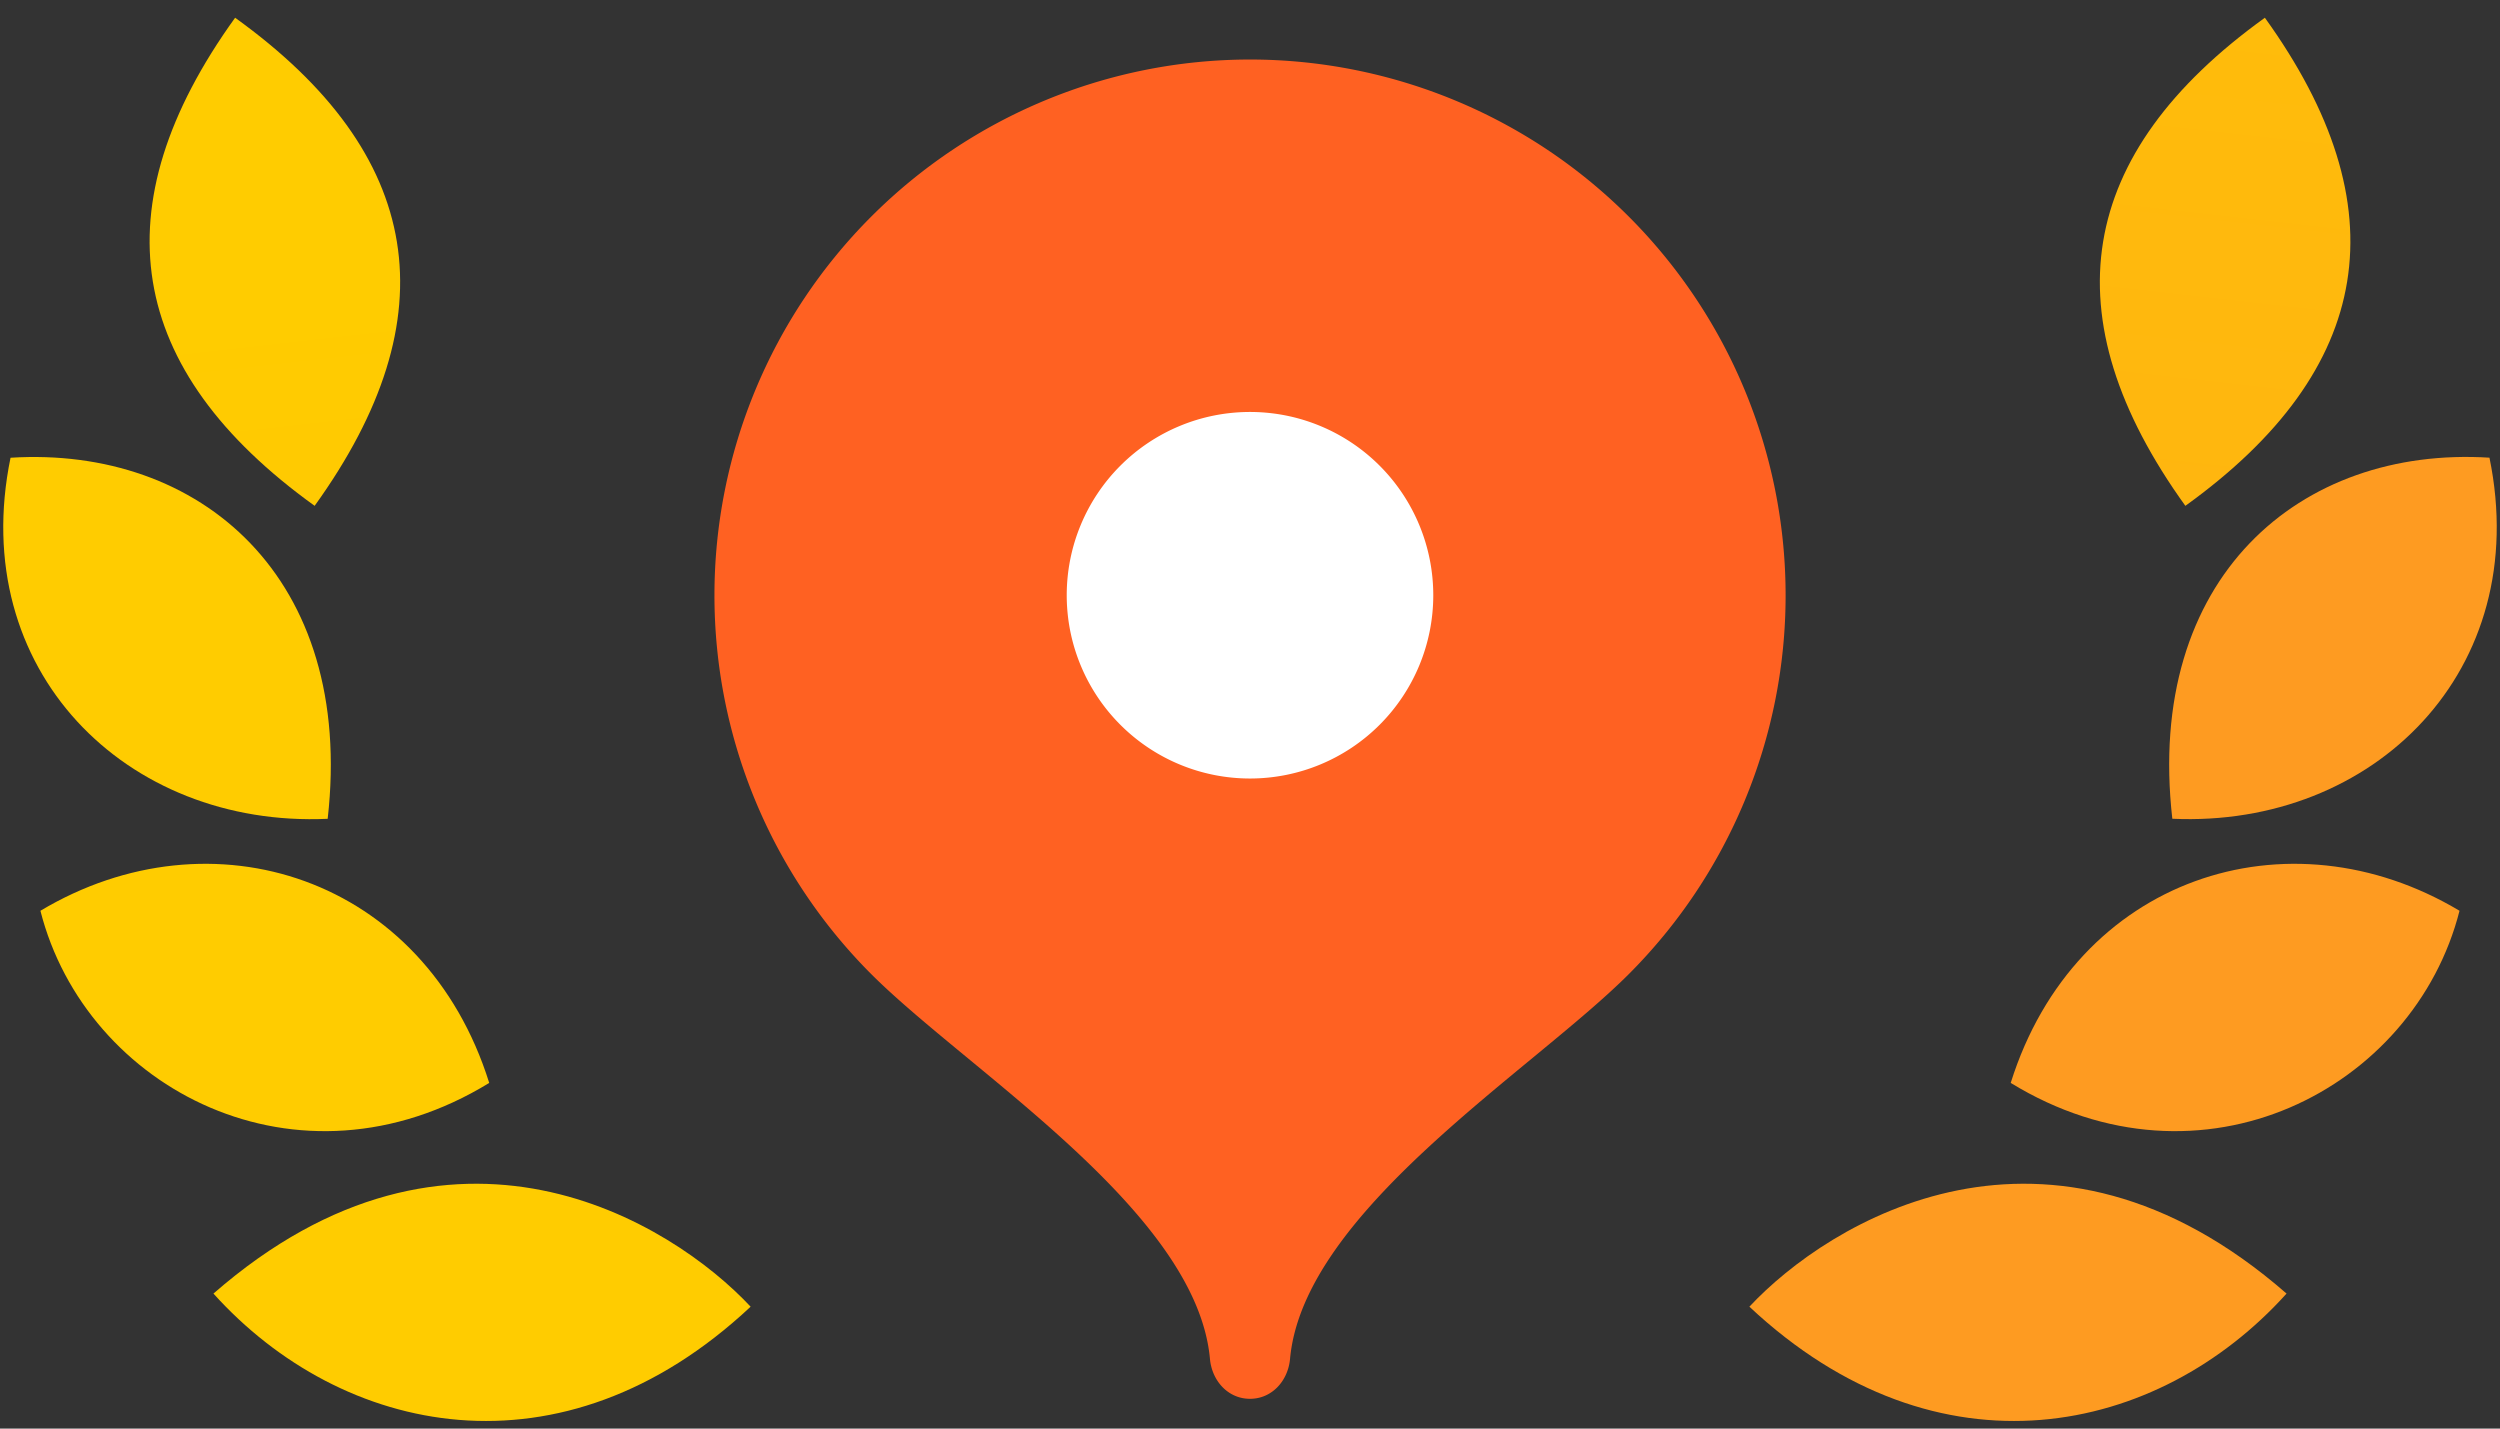
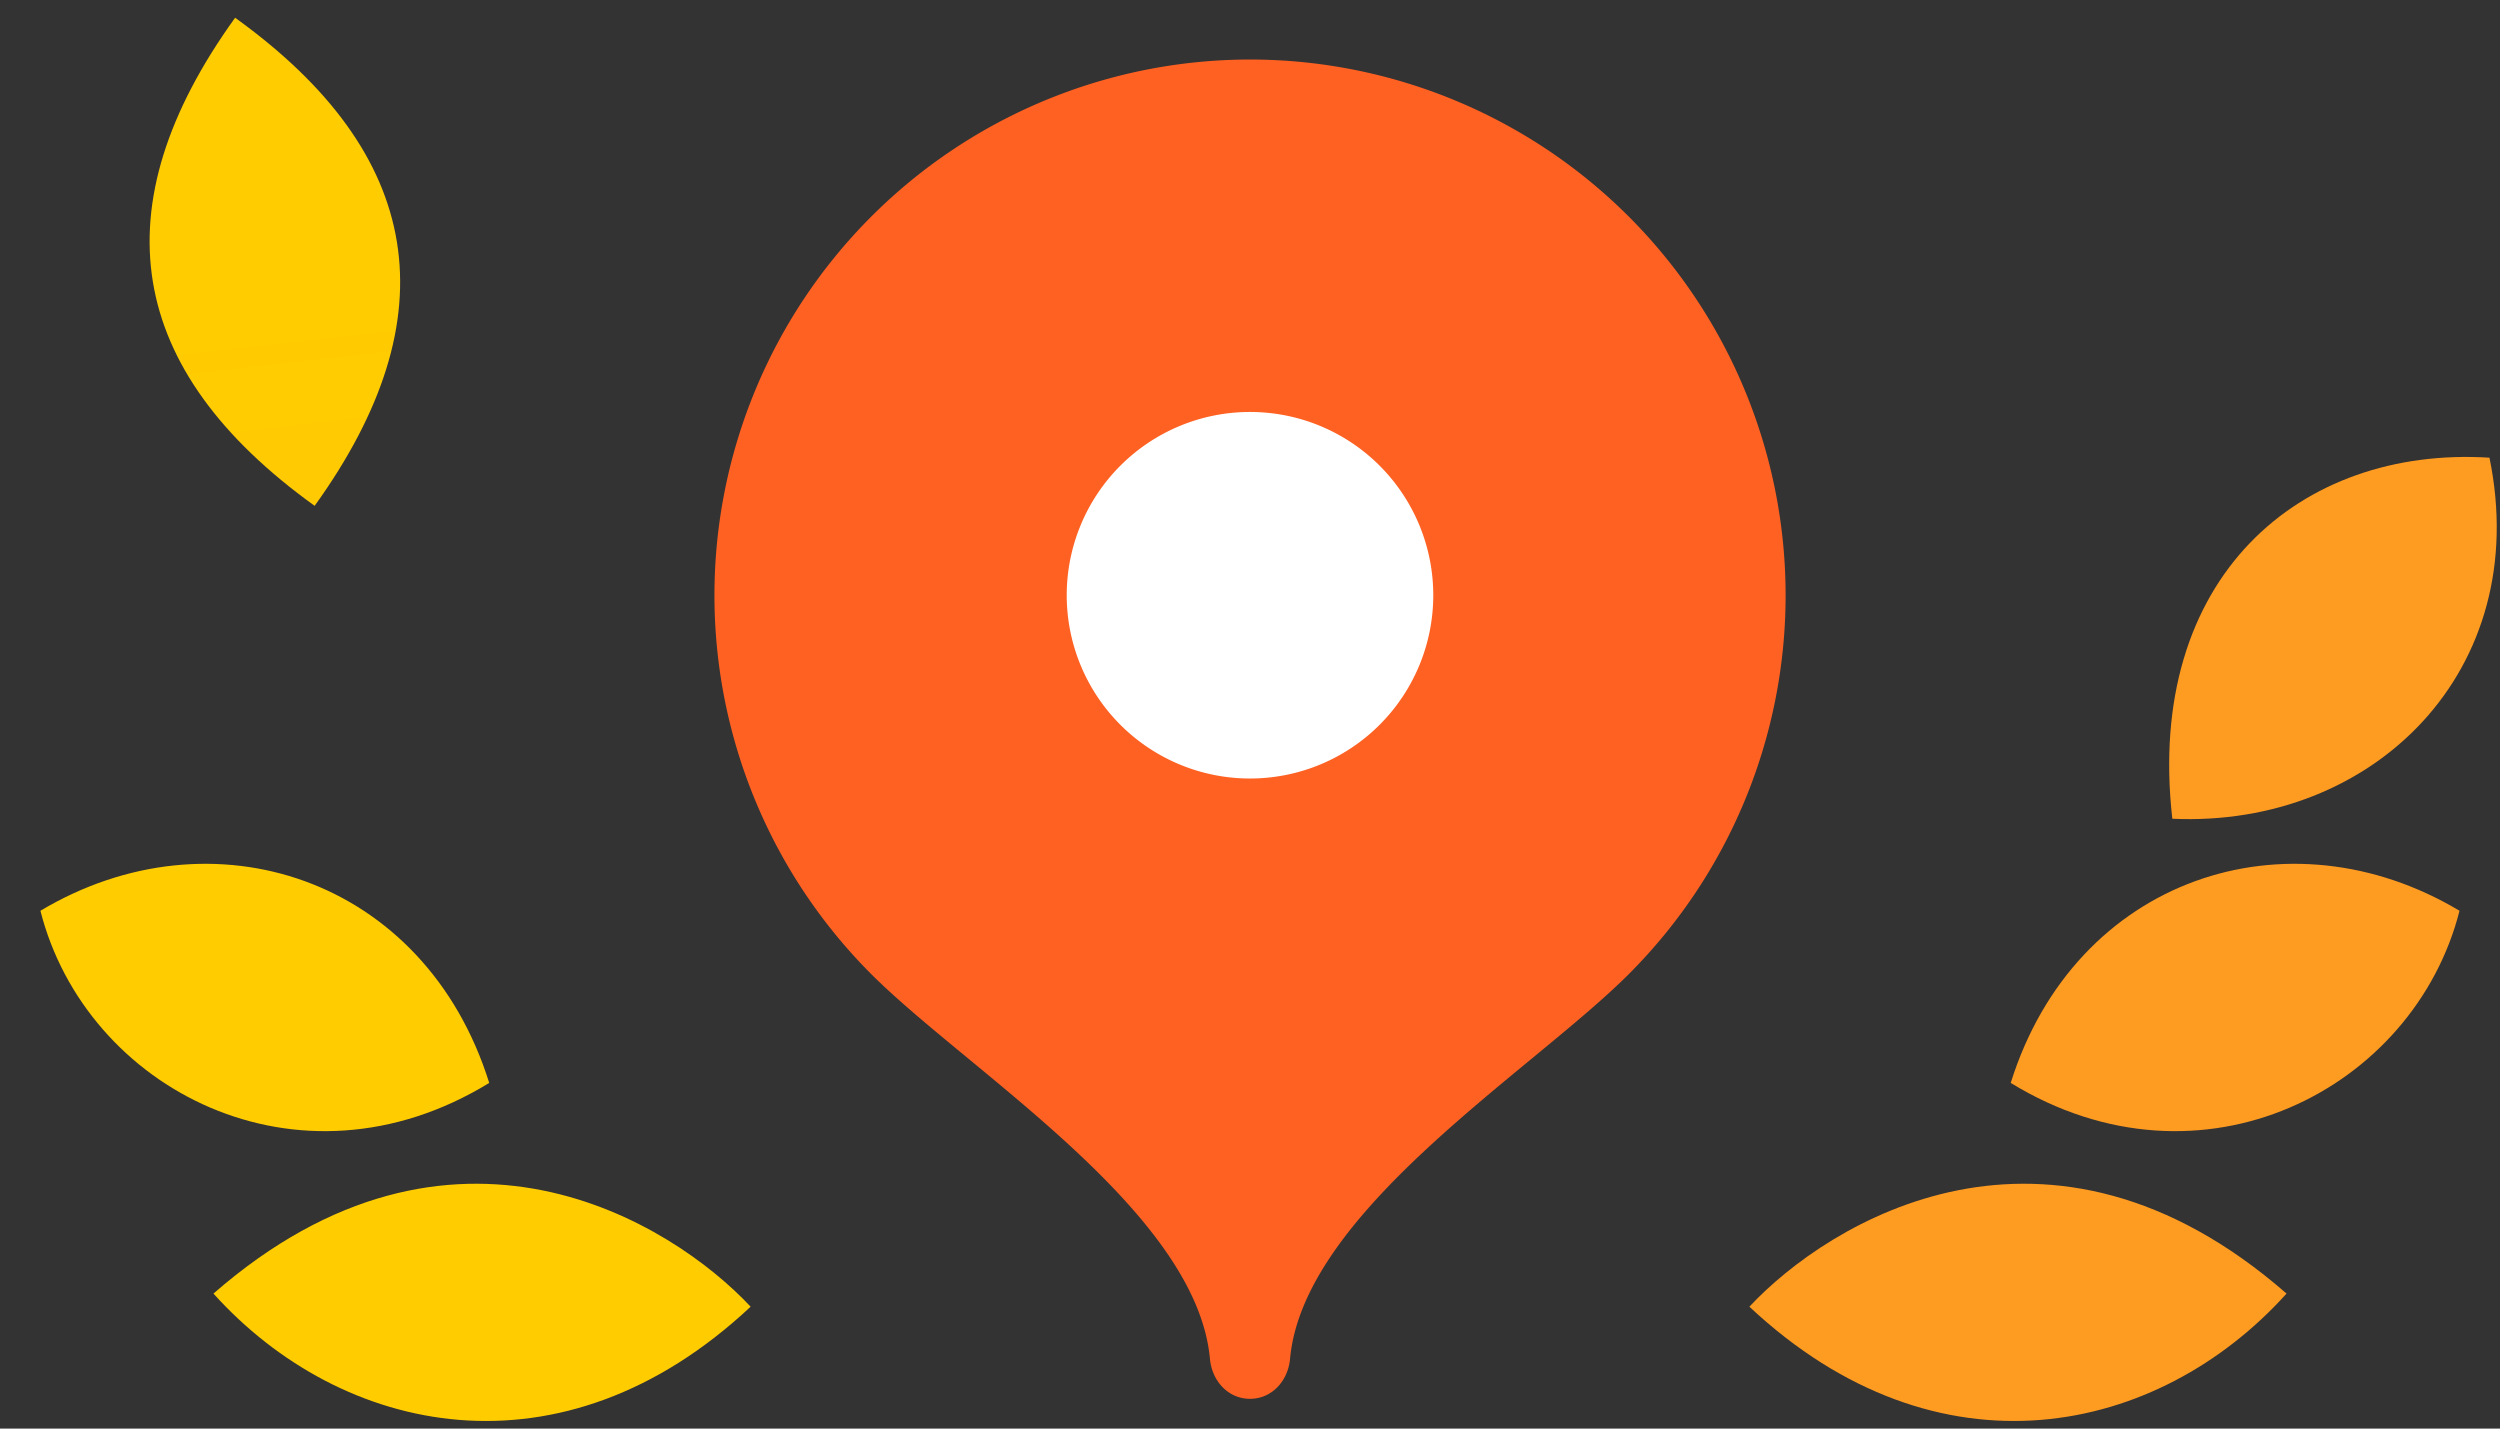
<svg xmlns="http://www.w3.org/2000/svg" width="42" height="24" viewBox="0 0 42 24" fill="none">
  <rect x="0" y="0" width="42" height="24" fill="#333333" stroke="none" />
  <g clip-path="url(#clip0)">
    <path d="M29.39 21.952c1.328-1.422 5.014-3.72 9.024-.22-2.152 2.389-5.849 3.197-9.025.22z" fill="url(#grad1)" />
    <path d="M33.78 18.193c1.084-3.457 4.66-4.615 7.54-2.892-.763 2.998-4.333 4.857-7.54 2.892z" fill="url(#grad2)" />
    <path d="M36.495 13.755c-.46-4.054 2.148-6.265 5.328-6.066.735 3.569-1.942 6.22-5.328 6.066z" fill="url(#grad3)" />
-     <path d="M36.714 8.498c-2.288-3.178-1.843-5.912 1.336-8.2 2.288 3.178 1.843 5.912-1.336 8.2z" fill="url(#grad4)" />
    <path d="M12.61 21.952c-1.328-1.422-5.014-3.72-9.024-.22 2.152 2.389 5.849 3.197 9.025.22z" fill="url(#grad5)" />
    <path d="M8.219 18.193c-1.083-3.457-4.66-4.615-7.54-2.892.763 2.998 4.334 4.857 7.54 2.892z" fill="url(#grad6)" />
-     <path d="M5.505 13.755C5.965 9.701 3.357 7.49.177 7.69c-.735 3.569 1.942 6.22 5.328 6.066z" fill="url(#grad7)" />
    <path d="M5.286 8.498C7.574 5.32 7.129 2.586 3.95.298c-2.288 3.178-1.843 5.912 1.336 8.2z" fill="url(#grad8)" />
    <path d="M21 1a9.002 9.002 0 0 0-6.366 15.362c1.63 1.63 5.466 3.988 5.693 6.465.033.37.303.673.673.673.37 0 .64-.303.673-.673.227-2.477 4.06-4.831 5.689-6.46A9.002 9.002 0 0 0 21 1z" fill="url(#grad9)" />
    <path d="M21 13.079a3.079 3.079 0 1 1 0-6.158 3.079 3.079 0 0 1 0 6.158z" fill="#fff" />
  </g>
  <defs>
    <linearGradient id="grad1" x1="38.386" y1="22.046" x2="29.381" y2="22.388">
      <stop stop-color="#FC0" />
      <stop offset="1" stop-color="#FE9B21" />
    </linearGradient>
    <linearGradient id="grad2" x1="41.312" y1="15.31" x2="33.951" y2="18.668">
      <stop stop-color="#FC0" />
      <stop offset="1" stop-color="#FE9B21" />
    </linearGradient>
    <linearGradient id="grad3" x1="41.712" y1="7.609" x2="36.973" y2="14.165">
      <stop stop-color="#FC0" />
      <stop offset="1" stop-color="#FE9B21" />
    </linearGradient>
    <linearGradient id="grad4" x1="37.979" y1=".297" x2="37.305" y2="8.595">
      <stop stop-color="#FC0" />
      <stop offset="1" stop-color="#FE9B21" />
    </linearGradient>
    <linearGradient id="grad5" x1="3.614" y1="22.046" x2="12.619" y2="22.388">
      <stop stop-color="#FC0" />
      <stop offset="1" stop-color="#FE9B21" />
    </linearGradient>
    <linearGradient id="grad6" x1=".688" y1="15.31" x2="8.049" y2="18.668">
      <stop stop-color="#FC0" />
      <stop offset="1" stop-color="#FE9B21" />
    </linearGradient>
    <linearGradient id="grad7" x1=".288" y1="7.609" x2="5.027" y2="14.165">
      <stop stop-color="#FC0" />
      <stop offset="1" stop-color="#FE9B21" />
    </linearGradient>
    <linearGradient id="grad8" x1="4.021" y1=".297" x2="4.695" y2="8.595">
      <stop stop-color="#FC0" />
      <stop offset="1" stop-color="#FE9B21" />
    </linearGradient>
    <linearGradient id="grad9" x1="21" y1="1" x2="21" y2="23.5">
      <stop stop-color="#FF6122" />
      <stop offset="1" stop-color="#F22411" />
    </linearGradient>
    <clipPath id="clip0">
      <path fill="#fff" d="M0 0h42v24H0z" />
    </clipPath>
  </defs>
</svg>